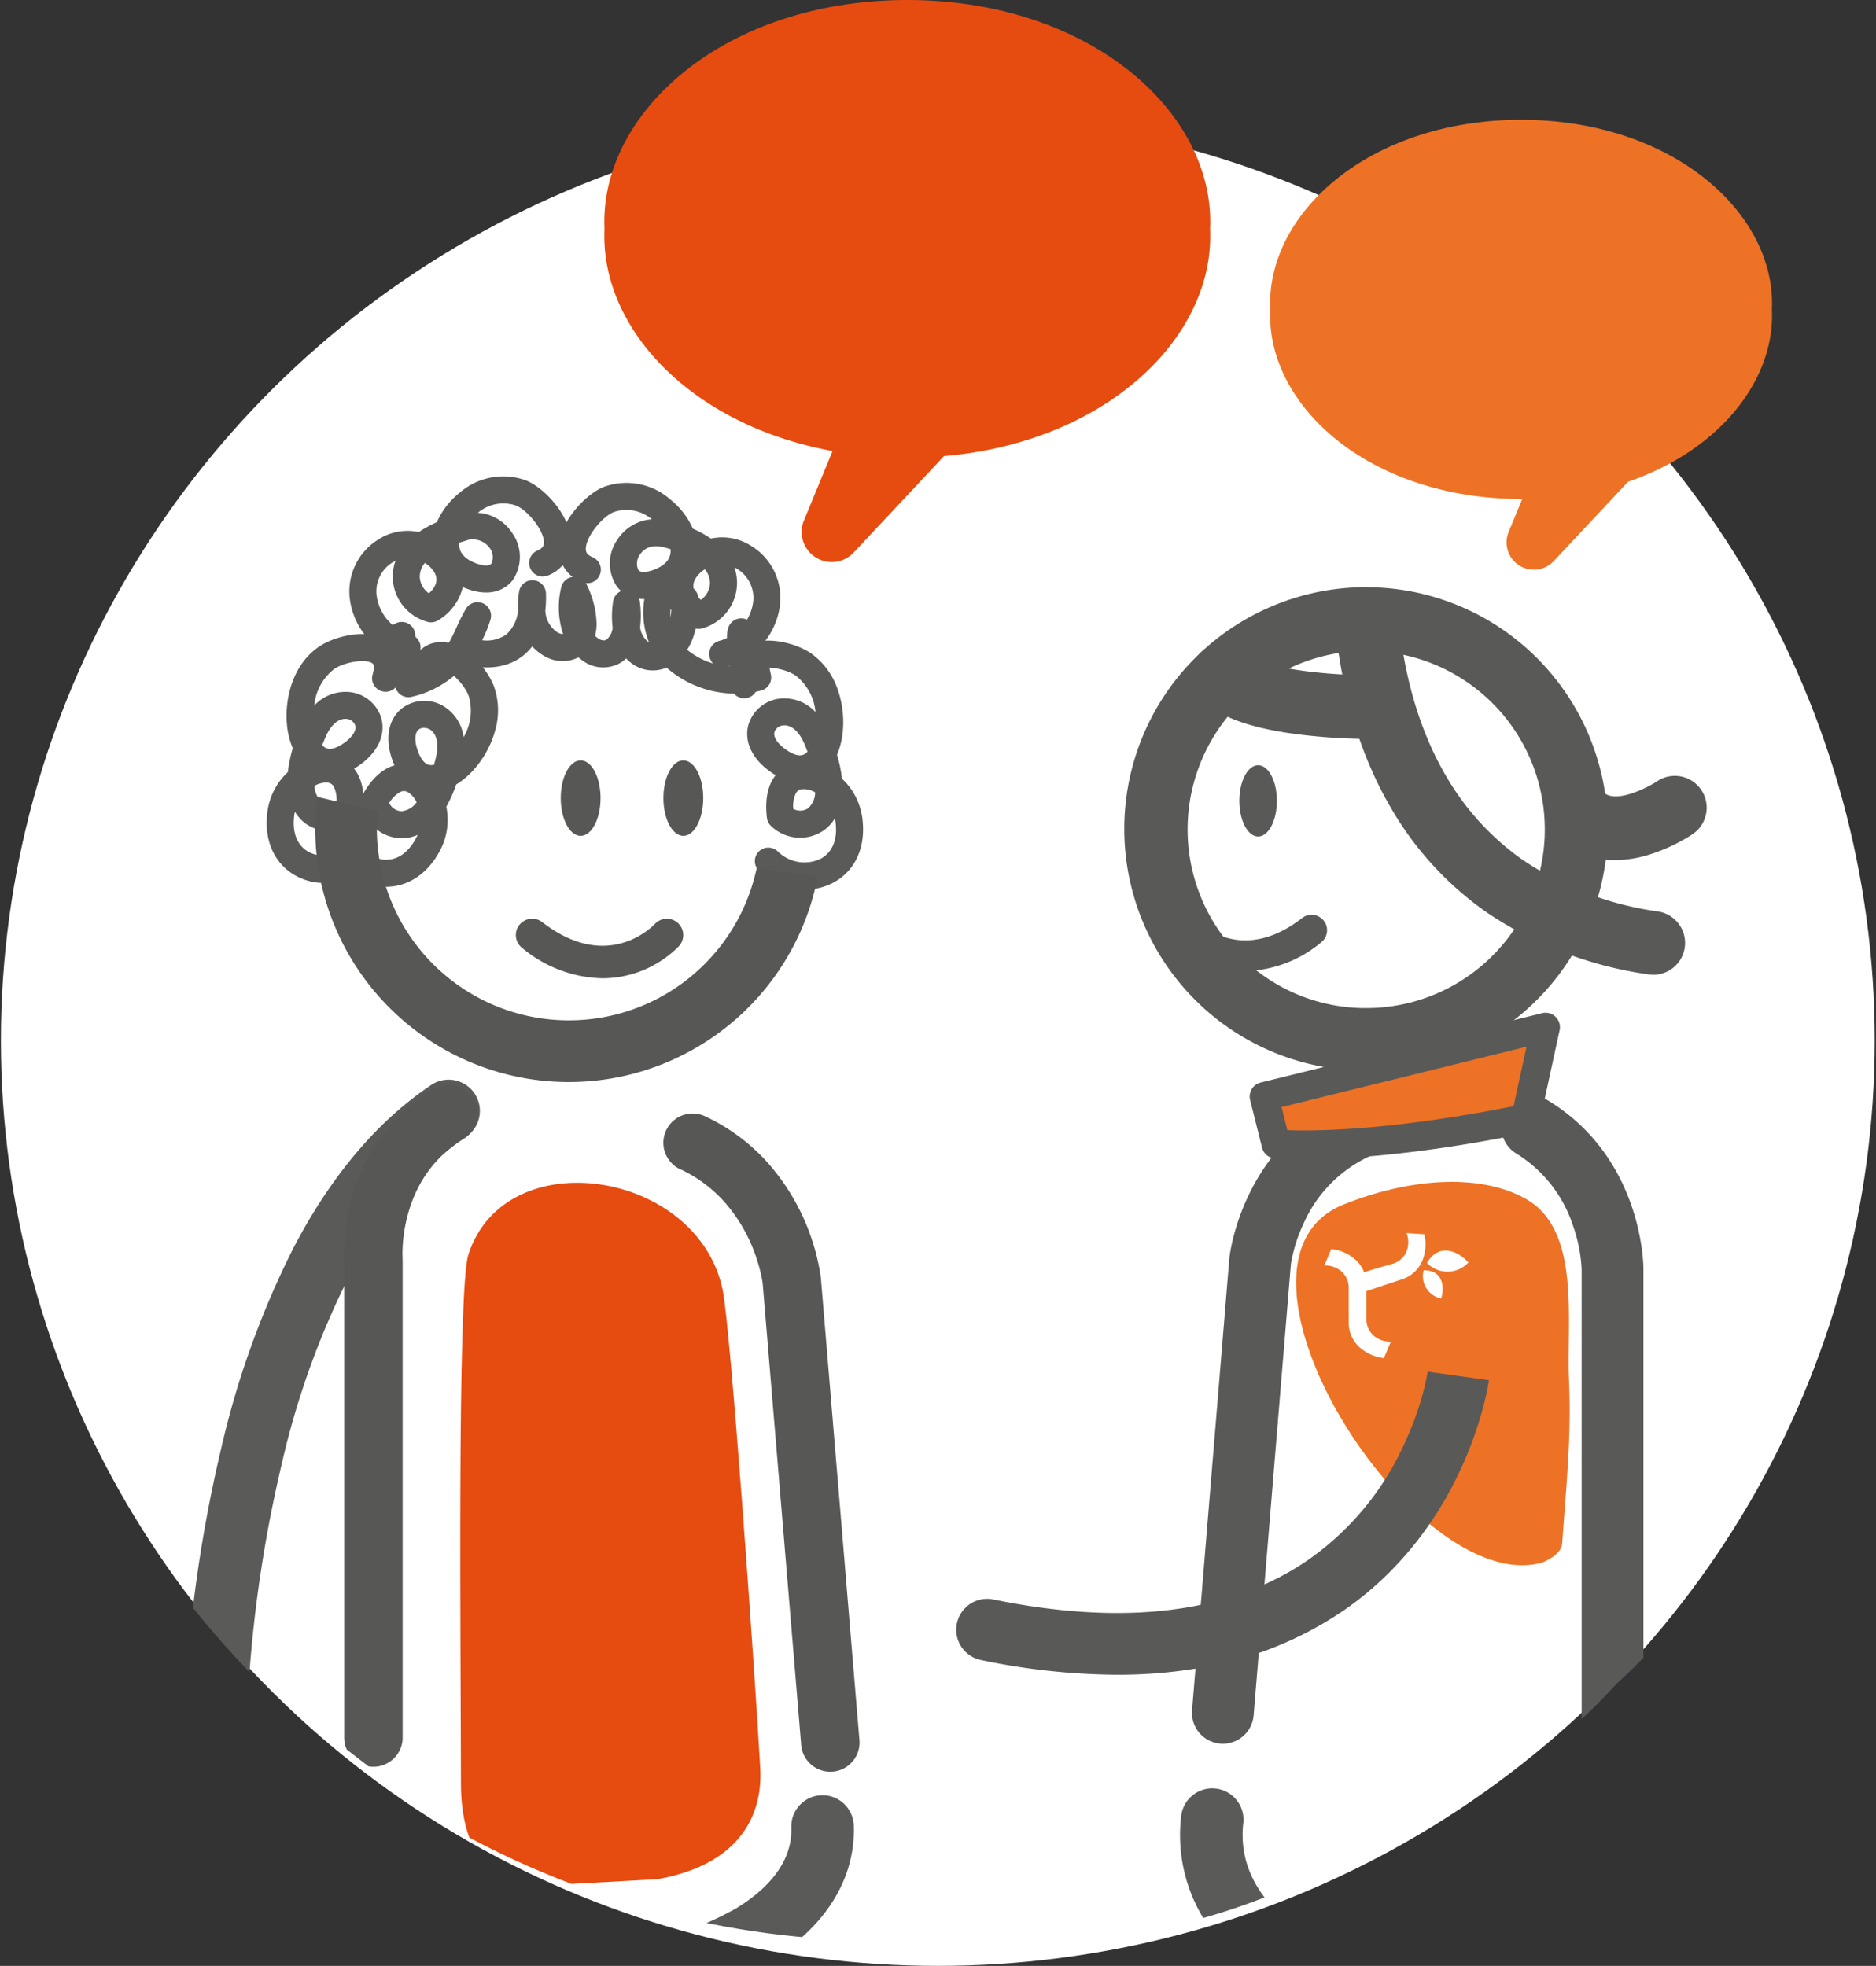
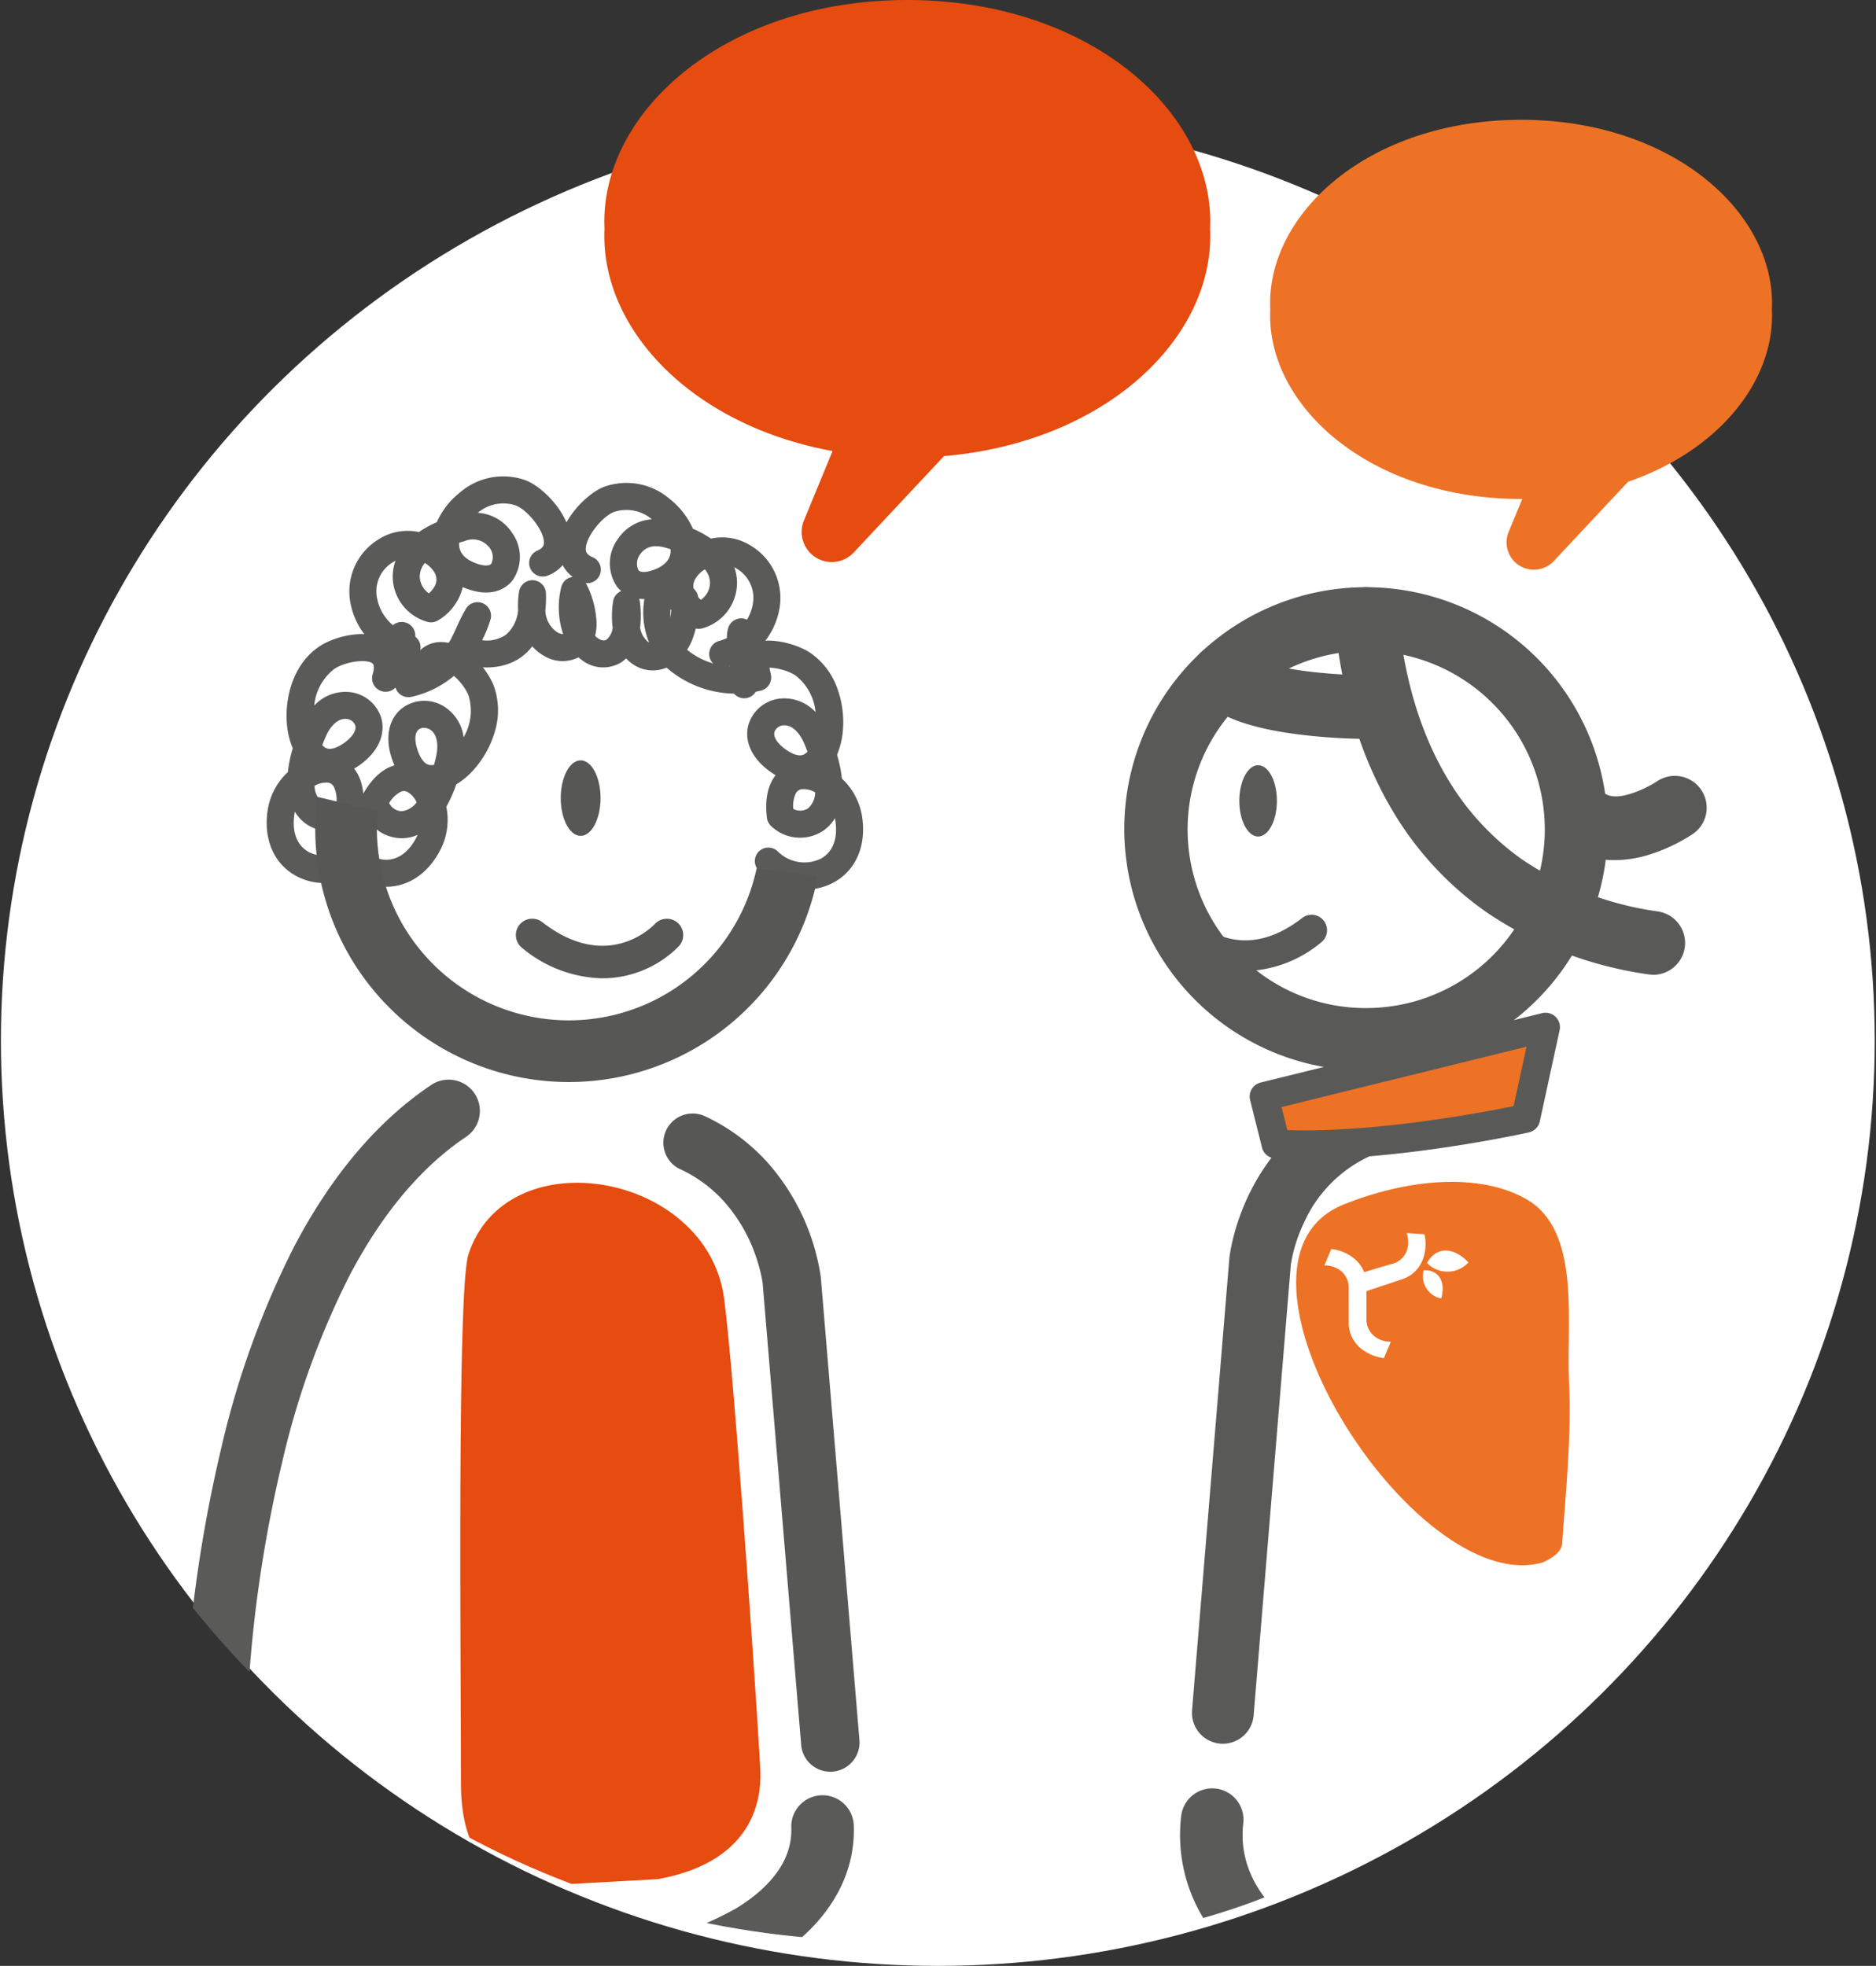
<svg xmlns="http://www.w3.org/2000/svg" width="244.286" height="255.998" viewBox="0 0 244.286 255.998">
  <rect x="0" y="0" width="244.286" height="255.998" fill="#333333" stroke="none" />
  <defs>
    <style>.a{fill:#fff;}.b{fill:none;}.c{clip-path:url(#a);}.d{fill:#5a5a59;}.e{fill:#595958;}.f{fill:#ed7225;}.g{fill:#575756;}.h{clip-path:url(#b);}.i{fill:#e64b10;}</style>
    <clipPath id="a">
      <path class="a" d="M649.655,318.182l12.268.189q.885.015,1.767.028a86.645,86.645,0,0,0,44.33-9.91A86.227,86.227,0,0,0,745.047,284.7a86.219,86.219,0,0,0,23.79-37.027,86.64,86.64,0,0,0,9.91-44.33q-2.054-15.294-4.109-30.587a114.96,114.96,0,0,0-29.591-50.771l-23.286-17.99A114.519,114.519,0,0,0,663.69,88.286L651.422,88.1l-1.767-.026a86.649,86.649,0,0,0-44.328,9.908,86.232,86.232,0,0,0-37.029,23.79,86.238,86.238,0,0,0-23.79,37.028,86.638,86.638,0,0,0-9.91,44.33q2.056,15.291,4.111,30.585A114.923,114.923,0,0,0,568.3,284.482q11.642,8.994,23.286,17.99a114.525,114.525,0,0,0,58.071,15.71Z" transform="translate(-534.529 -88)" />
    </clipPath>
    <clipPath id="b">
      <path class="b" d="M1045.039,115.963l22.373,5.377,54.144,7.013-15.029,26.014-28.306,16.575-35.536-20.585Z" transform="translate(-1042.685 -115.963)" />
    </clipPath>
  </defs>
  <g transform="translate(-210.88 -299.002)">
    <ellipse class="a" cx="122" cy="120.5" rx="122" ry="120.5" transform="translate(211 314)" />
    <g class="c" transform="translate(210.88 321.553)">
      <g transform="translate(24.037 39.467)">
        <path class="d" d="M1.9,75.88a4.07,4.07,0,0,1-4.07-4.07V1.9a4.07,4.07,0,1,1,8.14,0V71.81A4.07,4.07,0,0,1,1.9,75.88Z" transform="translate(167.857 201.964)" />
        <path class="d" d="M1.9,81.349a4.07,4.07,0,0,1-4.07-4.07V1.9a4.07,4.07,0,1,1,8.14,0V77.279A4.07,4.07,0,0,1,1.9,81.349Z" transform="translate(148.107 196.495)" />
        <path class="d" d="M1148.24,224.99a42.31,42.31,0,0,1-4.648-.26,43.053,43.053,0,0,1-19.215-6.878,27.6,27.6,0,0,1-8.715-9.183,20.8,20.8,0,0,1-2.6-12.753,4.07,4.07,0,1,1,8.089.907c-.773,6.9,3.821,11.584,7.811,14.3a34.781,34.781,0,0,0,15.526,5.514c5.7.631,10.971-.145,14.828-2.184,4.521-2.391,6.814-6.376,6.814-11.845a4.07,4.07,0,1,1,8.14,0,21.838,21.838,0,0,1-3.087,11.641,20.562,20.562,0,0,1-8.063,7.4A32.035,32.035,0,0,1,1148.24,224.99Z" transform="translate(-983.295 -21.401)" />
        <path class="e" d="M1117.851,223.9c-.111,0-.223,0-.335-.014a4.023,4.023,0,0,1-3.679-4.341l4.854-58.834c0-.036.007-.072.01-.107.064-.583,1.714-14.342,14.742-20.447a4.024,4.024,0,0,1,3.414,7.287,17.393,17.393,0,0,0-8.465,8.646,20.153,20.153,0,0,0-1.688,5.362l-4.849,58.756A4.024,4.024,0,0,1,1117.851,223.9Z" transform="translate(-982.648 -58.851)" />
-         <path class="e" d="M1151.835,226.749a4.024,4.024,0,0,1-4.023-4.024V162.178a20.012,20.012,0,0,0-1.18-5.807,17.352,17.352,0,0,0-7.385-9.27,4.024,4.024,0,0,1,4.188-6.872c12.284,7.487,12.424,21.346,12.424,21.933v60.564A4.024,4.024,0,0,1,1151.835,226.749Z" transform="translate(-965.894 -58.947)" />
        <path class="f" d="M1156.181,193.081c.467-6.8,1.245-14.011.889-21.211-.373-7.529,1.623-19.507-5.511-23.622-6.156-3.551-15.559-2.662-23.831.666-18.642,7.5,9.206,51.355,25.876,46.627C1153.6,195.541,1156.074,194.6,1156.181,193.081Z" transform="translate(-976.799 -54.086)" />
        <g transform="translate(148.412 98.554)">
          <path class="a" d="M1131.539,152.709c1.4-2.318,3.72-1.718,5.339.029a3.7,3.7,0,0,1-5.393.067l.053-.1" transform="translate(-1118.115 -148.916)" />
          <path class="a" d="M1136.706,150.009l-2.315-.146a3.334,3.334,0,0,1-.019,2.422,2.8,2.8,0,0,1-1.644,1.526c-.033.009-2.23.627-3.861,1.146a4.328,4.328,0,0,0-1.4-1.857,5.7,5.7,0,0,0-2.878-1.163l-.907,2.138a3.332,3.332,0,0,1,2.276.814,2.825,2.825,0,0,1,.9,2.059l.005,4.512a4.263,4.263,0,0,0,1.691,3.51,5.849,5.849,0,0,0,2.883,1.175l.91-2.148a3.225,3.225,0,0,1-2.279-.815,2.8,2.8,0,0,1-.9-2.051v-3.709l4.634-1.547a4.273,4.273,0,0,0,2.765-2.756,5.7,5.7,0,0,0,.146-3.111" transform="translate(-1123.681 -149.863)" />
          <path class="a" d="M1131.287,152.7a2.965,2.965,0,0,0,2.282,3.666c.533-1.836-.014-3.675-2.183-3.675l-.1.009" transform="translate(-1118.353 -147.849)" />
        </g>
        <path class="f" d="M1120.653,149.435l-1.549-6.193,36.646-9.033-2.579,11.872S1134.588,150.209,1120.653,149.435Z" transform="translate(-978.533 -62.471)" />
        <path class="e" d="M1125.2,152.285c-1.316,0-2.586-.034-3.776-.1a1.877,1.877,0,0,1-1.717-1.419l-1.549-6.193a1.877,1.877,0,0,1,1.372-2.278l36.646-9.033a1.877,1.877,0,0,1,2.283,2.221l-2.579,11.872a1.878,1.878,0,0,1-1.427,1.434C1153.811,148.932,1138.566,152.285,1125.2,152.285Zm-2.192-3.788c.709.023,1.442.034,2.192.034,10.873,0,23.436-2.379,27.27-3.161l1.682-7.742-31.9,7.862Z" transform="translate(-979.409 -63.347)" />
-         <path class="e" d="M1116.869,199.9a88.627,88.627,0,0,1-17.787-1.936,4.024,4.024,0,0,1,1.621-7.882c17.31,3.559,31.2,1.775,41.291-5.3a37.043,37.043,0,0,0,12.527-15.493,37.549,37.549,0,0,0,2.809-8.869l0,.012,7.97,1.112c-.105.754-2.756,18.582-18.576,29.75a46.781,46.781,0,0,1-19.343,7.759A62.765,62.765,0,0,1,1116.869,199.9Z" transform="translate(-995.452 -43.83)" />
        <path class="a" d="M1165.661,130.591a27.4,27.4,0,1,0-27.379,27.4,27.4,27.4,0,0,0,27.379-27.4" transform="translate(-984.406 -84.592)" />
        <path class="e" d="M1140.218,100.977a31.477,31.477,0,1,1-12.289,2.483A31.3,31.3,0,0,1,1140.218,100.977Zm0,54.805a23.256,23.256,0,1,0-16.456-6.812A23.07,23.07,0,0,0,1140.218,155.783Z" transform="translate(-986.342 -86.528)" />
        <path class="e" d="M1122.112,118.942c0,2.568-1.1,4.642-2.443,4.642s-2.45-2.075-2.45-4.642,1.092-4.644,2.45-4.644,2.443,2.075,2.443,4.644" transform="translate(-979.877 -76.669)" />
        <path class="e" d="M1121.837,133a13.25,13.25,0,0,1-9.422-3.947,2.013,2.013,0,0,1,2.937-2.753c.6.629,6.026,5.871,13.859-.209a2.011,2.011,0,1,1,2.465,3.18,15.958,15.958,0,0,1-9.838,3.729" transform="translate(-983.688 -68.564)" />
        <path class="e" d="M1149.688,126.285a10.2,10.2,0,0,1-7.8-3.4,4.146,4.146,0,1,1,6.183-5.526c1.6,1.794,6.2-.744,7.043-1.318a4.146,4.146,0,0,1,4.681,6.845,22.675,22.675,0,0,1-5.744,2.708A15.089,15.089,0,0,1,1149.688,126.285Z" transform="translate(-963.4 -76.301)" />
        <path class="e" d="M1166.183,151.442a4.187,4.187,0,0,1-.65-.051,50.018,50.018,0,0,1-21.07-8.09,42.536,42.536,0,0,1-12.28-13.3c-5.317-8.963-6.826-18.232-7.5-24.425a4.146,4.146,0,1,1,8.244-.895c.589,5.425,1.891,13.513,6.385,21.089a34.293,34.293,0,0,0,9.894,10.735,41.825,41.825,0,0,0,17.614,6.7,4.147,4.147,0,0,1-.639,8.243Z" transform="translate(-974.931 -86.528)" />
        <path class="e" d="M1136.575,117.669a77.153,77.153,0,0,1-8.431-.536c-6.778-.824-11.009-2.391-13.312-4.93a4.146,4.146,0,0,1,6.142-5.571c.013.014,1.38,1.444,8.172,2.27a69.114,69.114,0,0,0,7.428.476h.007a4.146,4.146,0,0,1,.005,8.292Z" transform="translate(-982.705 -83.466)" />
        <path class="d" d="M1041.327,224.806h-.094a4.064,4.064,0,0,1-3.98-4.128v-.146c0-.2,0-.57,0-1.133a4.153,4.153,0,0,1,.09-.858,184.294,184.294,0,0,1,4.679-32.131,115.024,115.024,0,0,1,9.42-26.119c4.891-9.366,10.921-16.5,17.924-21.194a4.07,4.07,0,0,1,4.535,6.76c-5.861,3.931-10.99,10.054-15.243,18.2a106.986,106.986,0,0,0-8.723,24.262,173.819,173.819,0,0,0-4.542,32.412l-.005.13A4.061,4.061,0,0,1,1041.327,224.806Z" transform="translate(-1037.253 -59.831)" />
        <path class="d" d="M1.9,75.88a4.07,4.07,0,0,1-4.07-4.07V1.9a4.07,4.07,0,1,1,8.14,0V71.81A4.07,4.07,0,0,1,1.9,75.88Z" transform="translate(43.294 196.612)" />
-         <path class="d" d="M1.9,75.88a4.07,4.07,0,0,1-4.07-4.07V1.9a4.07,4.07,0,1,1,8.14,0V71.81A4.07,4.07,0,0,1,1.9,75.88Z" transform="translate(63.044 196.612)" />
        <path class="d" d="M1080.013,220.876c-7.349,0-14.127-1.563-19.335-4.491a22.845,22.845,0,0,1-8.32-7.722,21.767,21.767,0,0,1-3.236-11.775,4.07,4.07,0,1,1,8.14,0,13.765,13.765,0,0,0,1.989,7.446,14.81,14.81,0,0,0,5.417,4.956c4.566,2.567,10.911,3.766,17.86,3.375a40.278,40.278,0,0,0,18.086-5.149c3.368-2.049,7.348-5.532,7.179-10.488a4.07,4.07,0,1,1,8.135-.279c.238,6.936-3.7,13.229-11.084,17.721a47.941,47.941,0,0,1-21.859,6.322Q1081.487,220.876,1080.013,220.876Z" transform="translate(-1028.789 -21.031)" />
        <g transform="translate(9.658 0)">
          <path class="a" d="M1049.319,131.179a29.019,29.019,0,1,1,29,29.016,29.017,29.017,0,0,1-29-29.016" transform="translate(-1037.954 -85.323)" />
-           <path class="g" d="M1073.444,118.845c0,2.72,1.163,4.917,2.592,4.917s2.592-2.2,2.592-4.917-1.154-4.917-2.592-4.917-2.592,2.2-2.592,4.917" transform="translate(-1020.751 -76.933)" />
          <path class="g" d="M1065.639,118.845c0,2.72,1.163,4.917,2.592,4.917s2.592-2.2,2.592-4.917-1.155-4.917-2.592-4.917-2.592,2.2-2.592,4.917" transform="translate(-1026.316 -76.933)" />
          <path class="g" d="M1073.472,133.728a14.04,14.04,0,0,0,9.983-4.178,2.132,2.132,0,0,0-3.11-2.917c-.64.666-6.384,6.219-14.681-.221a2.13,2.13,0,1,0-2.612,3.366,16.891,16.891,0,0,0,10.42,3.95" transform="translate(-1028.75 -68.35)" />
          <g transform="translate(1.033 0)">
            <path class="d" d="M1088.447,137.332a8.839,8.839,0,0,1-5.913-2.342,1.76,1.76,0,1,1,2.366-2.6,4.9,4.9,0,0,0,5.552.937c1.6-.858,2.279-2.629,1.917-4.986-.015-.1-.033-.195-.054-.29a5.294,5.294,0,0,1-1.515,1.622,5.45,5.45,0,0,1-6.8-.614,1.762,1.762,0,0,1-.54-1.073c-.308-2.6.22-4.391,1.139-5.546a10.157,10.157,0,0,1-.881-.584c-2.283-1.687-3.268-3.954-2.635-6.064a4.824,4.824,0,0,1,4.407-3.347,5.545,5.545,0,0,1,4.3,1.778,6.792,6.792,0,0,0-2.591-4.754c-1.388-.948-4.132-1.358-4.976-.744-.33.24-.162,1.007-.033,1.443a1.76,1.76,0,1,1-3.375,1c-.913-3.088.445-4.637,1.336-5.286,2.5-1.824,6.931-.754,9.034.682a9.431,9.431,0,0,1,3.455,4.607,12.848,12.848,0,0,1,.714,5.454,10.343,10.343,0,0,1-.762,3.161,17.2,17.2,0,0,1,.637,3.106,8.524,8.524,0,0,1,2.624,4.917c.589,3.827-.807,7.05-3.731,8.621A7.735,7.735,0,0,1,1088.447,137.332Zm-1.553-10.5a1.9,1.9,0,0,0,1.9-.055,2.752,2.752,0,0,0,.948-2.1,2.957,2.957,0,0,0-1.713-.412,1,1,0,0,0-.8.544A3.832,3.832,0,0,0,1086.894,126.831Zm-1.133-10.878-.086,0a1.32,1.32,0,0,0-1.223.844c-.187.625.319,1.456,1.356,2.221.578.427,1.663,1.091,2.437.742a1.578,1.578,0,0,0,.5-.377q-.181-.488-.4-1.009C1087.705,116.85,1086.744,115.952,1085.761,115.952Z" transform="translate(-1018.325 -83.516)" />
            <path class="d" d="M1055.764,136.894a7.366,7.366,0,0,1-.943-.061,8.417,8.417,0,0,1-6.957-6.743,1.76,1.76,0,1,1,3.441-.739,4.9,4.9,0,0,0,3.967,3.992c1.8.232,3.383-.811,4.46-2.939.044-.089.087-.178.125-.268a5.306,5.306,0,0,1-2.1.438h-.075a5.453,5.453,0,0,1-5.178-4.457,1.756,1.756,0,0,1,.185-1.188c1.261-2.29,2.736-3.444,4.156-3.848a9.992,9.992,0,0,1-.376-.988c-.876-2.7-.359-5.116,1.384-6.463a4.822,4.822,0,0,1,5.531-.158,5.542,5.542,0,0,1,2.463,3.948,6.794,6.794,0,0,0,.661-5.376c-.577-1.574-2.564-3.5-3.611-3.5h-.007c-.408,0-.719.725-.868,1.154a1.76,1.76,0,0,1-3.326-1.153c1.055-3.041,3.061-3.511,4.162-3.521h.036c3.084,0,6.045,3.427,6.918,5.81a9.437,9.437,0,0,1,.128,5.761,12.847,12.847,0,0,1-2.6,4.852,10.339,10.339,0,0,1-2.456,2.125,17.264,17.264,0,0,1-1.29,2.9,8.526,8.526,0,0,1-.729,5.526C1061.292,135.115,1058.682,136.894,1055.764,136.894Zm.391-10.9a1.9,1.9,0,0,0,1.58,1.062h.021a2.773,2.773,0,0,0,1.971-1.157,2.955,2.955,0,0,0-1.153-1.332,1,1,0,0,0-.965-.022A3.826,3.826,0,0,0,1056.155,125.991Zm4.533-9.8a1.107,1.107,0,0,0-.68.216c-.516.4-.586,1.369-.189,2.594.222.684.717,1.856,1.55,2.023a1.581,1.581,0,0,0,.627-.015q.135-.5.262-1.053c.377-1.661.091-2.978-.764-3.524A1.512,1.512,0,0,0,1060.688,116.2Z" transform="translate(-1040.205 -83.436)" />
            <path class="d" d="M1086.925,116.97a1.76,1.76,0,0,1-.409-3.472,6.068,6.068,0,0,0,4.33-4.788,4.409,4.409,0,0,0-2.171-4.65q-.114-.072-.238-.134a6.017,6.017,0,0,1,.35,2.185,6.153,6.153,0,0,1-4.616,5.788,1.76,1.76,0,0,1-1.378-.271,7.032,7.032,0,0,1-3.079-4.056q-.026-.109-.048-.219-.294.129-.609.242c-3.524,1.263-5.288-.37-5.882-1.13a5.364,5.364,0,0,1,.072-6.188,5.765,5.765,0,0,1,4.457-2.6,5.115,5.115,0,0,0-4.973-.945c-1.487.6-3.618,3.181-3.632,4.789,0,.359.062.739.879,1.087a1.76,1.76,0,1,1-1.378,3.239,4.592,4.592,0,0,1-3.021-4.356c.03-3.467,3.475-7.067,5.833-8.022a8.633,8.633,0,0,1,8.663,1.6,10.068,10.068,0,0,1,2.966,3.833,13.656,13.656,0,0,1,2.346,1.287,6.972,6.972,0,0,1,5.168.9,7.946,7.946,0,0,1,3.762,8.2,9.591,9.591,0,0,1-6.982,7.636A1.765,1.765,0,0,1,1086.925,116.97Zm-2.328-12.777a3.658,3.658,0,0,0-1.148,1.1c-.631.953-.419,1.917.627,2.873a2.764,2.764,0,0,0,1.194-2.149A2.8,2.8,0,0,0,1084.6,104.192Zm-6.341-3.01a2.371,2.371,0,0,0-2.08,1.048,1.991,1.991,0,0,0-.226,2.067c.254.324.989.319,1.92-.015,1.331-.477,2.085-1.193,2.242-2.125a2.58,2.58,0,0,0,.027-.587q-.359-.115-.741-.22A4.3,4.3,0,0,0,1078.256,101.182Z" transform="translate(-1027.544 -92.07)" />
            <path class="d" d="M1050.909,136.839a7.731,7.731,0,0,1-3.668-.908c-2.925-1.57-4.321-4.794-3.733-8.623a8.522,8.522,0,0,1,2.624-4.918,17.216,17.216,0,0,1,.638-3.1,10.32,10.32,0,0,1-.763-3.162c-.277-3.139.649-7.658,4.17-10.063,2.107-1.435,6.535-2.5,9.035-.679.891.649,2.248,2.2,1.336,5.284a1.76,1.76,0,1,1-3.376-1c.129-.436.3-1.2-.033-1.443-.843-.614-3.588-.2-4.978.743a6.8,6.8,0,0,0-2.592,4.758,5.541,5.541,0,0,1,4.3-1.779,4.824,4.824,0,0,1,4.407,3.346c.633,2.109-.352,4.376-2.634,6.062a10.068,10.068,0,0,1-.882.585c.92,1.155,1.448,2.95,1.14,5.545a1.756,1.756,0,0,1-.539,1.072,5.449,5.449,0,0,1-6.8.617,5.3,5.3,0,0,1-1.517-1.624c-.021.1-.039.192-.054.29-.362,2.358.32,4.13,1.919,4.988a4.9,4.9,0,0,0,5.551-.939,1.76,1.76,0,0,1,2.368,2.6A8.845,8.845,0,0,1,1050.909,136.839Zm-1.295-12.659a2.753,2.753,0,0,0,.948,2.1,1.9,1.9,0,0,0,1.9.054,3.813,3.813,0,0,0-.341-2.024,1,1,0,0,0-.8-.544A2.954,2.954,0,0,0,1049.615,124.18Zm1-5.289a1.579,1.579,0,0,0,.5.376c.774.349,1.86-.315,2.438-.742,1.036-.765,1.542-1.595,1.355-2.219a1.32,1.32,0,0,0-1.223-.843c-1.012-.053-2.01.852-2.67,2.422Q1050.794,118.4,1050.613,118.892Z" transform="translate(-1043.376 -83.867)" />
            <path class="d" d="M1057.172,116.476a1.766,1.766,0,0,1-.412-.049,9.591,9.591,0,0,1-6.983-7.636,7.947,7.947,0,0,1,3.762-8.2,6.972,6.972,0,0,1,5.172-.9,13.606,13.606,0,0,1,2.341-1.286,10.051,10.051,0,0,1,2.964-3.833,8.637,8.637,0,0,1,8.664-1.6c2.359.954,5.8,4.552,5.834,8.02a4.594,4.594,0,0,1-3.021,4.359,1.76,1.76,0,0,1-1.379-3.238c.818-.348.883-.745.88-1.089-.014-1.608-2.145-4.186-3.633-4.788a5.117,5.117,0,0,0-4.972.946,5.762,5.762,0,0,1,4.456,2.6,5.362,5.362,0,0,1,.071,6.187c-.594.761-2.358,2.393-5.881,1.129-.211-.075-.414-.157-.612-.243a6.861,6.861,0,0,1-3.124,4.279,1.759,1.759,0,0,1-1.378.272,6.152,6.152,0,0,1-4.614-5.786,6.012,6.012,0,0,1,.365-2.2q-.129.065-.253.144a4.411,4.411,0,0,0-2.17,4.652,6.067,6.067,0,0,0,4.331,4.788,1.76,1.76,0,0,1-.409,3.472Zm2.317-12.762a2.8,2.8,0,0,0-.663,1.813,2.763,2.763,0,0,0,1.192,2.147c1.047-.957,1.259-1.921.628-2.875A3.7,3.7,0,0,0,1059.49,103.714Zm4.468-2.637a2.556,2.556,0,0,0,.027.585c.156.932.91,1.647,2.241,2.125.931.334,1.666.34,1.919.016a1.99,1.99,0,0,0-.226-2.066,2.713,2.713,0,0,0-3.219-.881Q1064.319,100.962,1063.958,101.077Z" transform="translate(-1038.895 -92.422)" />
            <path class="d" d="M1055.244,115.74a1.759,1.759,0,0,1-1.741-1.508c-.077-.537-.184-1.134-.3-1.766a30.765,30.765,0,0,1-.591-4.738,1.76,1.76,0,0,1,1.735-1.784h.025a1.76,1.76,0,0,1,1.76,1.736,26.752,26.752,0,0,0,.509,4.013,10.317,10.317,0,0,0,4.007-3.272c.278-.5.6-1.19.9-1.856a23.694,23.694,0,0,1,1.2-2.366,1.76,1.76,0,0,1,3.178,1.439,15.871,15.871,0,0,1-1.087,2.687,4.458,4.458,0,0,0,3.105-.716,4.779,4.779,0,0,0,1.585-3.191,11.309,11.309,0,0,1,.122-2.408,1.76,1.76,0,0,1,3.5.209,15.674,15.674,0,0,1-.079,2.244,3.536,3.536,0,0,0,1.622,2.87,1.6,1.6,0,0,0,.692.19,11.021,11.021,0,0,1-.253-6.064,1.76,1.76,0,0,1,3.319-.373,12.111,12.111,0,0,1,1.294,5.105,6.252,6.252,0,0,1-.2,1.559,2.634,2.634,0,0,0,.35.3c.2.144.709.452,1.126.207a2.331,2.331,0,0,0,.816-1.547,12.49,12.49,0,0,1,.055-3.418,1.76,1.76,0,0,1,1.742-1.512h.021a1.76,1.76,0,0,1,1.727,1.554,13.961,13.961,0,0,1,.031,3.345,2.951,2.951,0,0,0,1.021,1.845,1.322,1.322,0,0,0,.144.086,10.394,10.394,0,0,1-.449-6.4,1.782,1.782,0,0,1,1.9-1.663c.094,0,.2.013.333.03.177.022.413.059.7.108.5.086,1.142.209,1.672.321.282.06.513.112.685.155.12.03.214.056.294.082a1.785,1.785,0,0,1,1.281,1.822c0,.025,0,.05-.006.075a12.28,12.28,0,0,1-.809,5.184,8.015,8.015,0,0,1-.647,1.244,9.622,9.622,0,0,0,6.3,2.162h.155c-.769-1.081-1.645-3.336-1.089-5.039a1.76,1.76,0,0,1,3.025-.58,7.532,7.532,0,0,1,2.141,4.627c.086.556.183,1.186.375,2.056a1.76,1.76,0,0,1-1.336,2.1,13.7,13.7,0,0,1-12.245-3,4.6,4.6,0,0,1-4.418-.467,5.223,5.223,0,0,1-.848-.733,4.429,4.429,0,0,1-.791.6,4.512,4.512,0,0,1-4.967-.383c-.15-.108-.3-.227-.445-.356a4.631,4.631,0,0,1-4.323-.1,6.052,6.052,0,0,1-1.7-1.339,6.787,6.787,0,0,1-1.28,1.29c-1.34,1.026-3.689,1.994-7.449,1.125a13.058,13.058,0,0,1-7.044,4.176A1.763,1.763,0,0,1,1055.244,115.74Zm34.12-11.414a7.071,7.071,0,0,0,.006,1.021c.047-.311.081-.644.1-1Z" transform="translate(-1036.788 -86.972)" />
          </g>
          <g transform="translate(0 40.481)">
            <g class="h">
              <path class="g" d="M1050.988,132.847h-4.01a33.017,33.017,0,1,1,9.665,23.353,32.956,32.956,0,0,1-9.665-23.353H1055a25,25,0,1,0,7.318-17.676A24.919,24.919,0,0,0,1055,132.847Z" transform="translate(-1039.623 -127.472)" />
            </g>
          </g>
        </g>
        <path class="g" d="M1075.636,148.025a17.779,17.779,0,0,1,5.677,4.182,20.856,20.856,0,0,1,4.192,7.238,21.95,21.95,0,0,1,.713,2.578c.06.3.1.538.125.684l.02.146.005.039,5.03,60.287a3.808,3.808,0,0,0,7.562-.9l-5.03-60.287,0,.038a28.839,28.839,0,0,0-6.981-14.933,25.368,25.368,0,0,0-8.086-5.962,3.807,3.807,0,0,0-3.231,6.9" transform="translate(-1011.092 -57.793)" />
-         <path class="g" d="M1060.816,139.118a23.619,23.619,0,0,0-6.391,5.669,24.79,24.79,0,0,0-4.435,9.237,27.253,27.253,0,0,0-.831,6.563c0,.725.032,1.173.043,1.266l3.793-.324h-3.806v62.081a3.807,3.807,0,0,0,7.615,0V161.528l-.014-.329-2.136.187,2.14-.164,0-.022-2.136.187,2.14-.164-.01-.158c-.005-.106-.009-.267-.009-.478a19.943,19.943,0,0,1,1.263-6.82,16.434,16.434,0,0,1,2.4-4.307,16.007,16.007,0,0,1,4.346-3.839,3.809,3.809,0,0,0-3.966-6.5" transform="translate(-1028.41 -59.368)" />
        <path class="i" d="M1069.29,237.52c-7.245.408-11.2-4.236-11.2-13.293,0-15.459-.522-64.207.972-68.846,4.782-14.847,29.864-11.029,33.109,4.606,1.026,4.946,4.118,48.612,4.891,62.207.171,3.015,0,12.106-13.329,14.527Z" transform="translate(-1022.105 -54.037)" />
      </g>
    </g>
    <g transform="translate(376.268 314.601)">
      <path class="f" d="M1124.877,51.148c19.828.013,33.25,12.24,32.666,24.688.583,12.449-12.838,24.676-32.666,24.691-19.819-.014-33.248-12.242-32.658-24.691C1091.629,63.388,1105.058,51.161,1124.877,51.148Z" transform="translate(-1092.2 -51.148)" />
      <path class="f" d="M1106.229,98.82a3.551,3.551,0,0,0,2.6-1.125l12.908-13.782a3.554,3.554,0,0,0-5.188-4.859l-1.246,1.331a3.555,3.555,0,0,0-6.666-.257l-5.687,13.782a3.554,3.554,0,0,0,3.284,4.91Z" transform="translate(-1071.89 -40.231)" />
    </g>
    <path class="i" d="M1056.152,51.642c23.925.017,40.134,14.775,39.422,29.8.665,14-13.371,27.769-34.649,29.594L1049.17,123.59a3.918,3.918,0,0,1-6.481-4.173l3.731-9.042c-18.47-3.368-30.3-16.047-29.7-28.931C1016.016,66.417,1032.218,51.659,1056.152,51.642Z" transform="translate(-727.124 247.36)" />
  </g>
</svg>